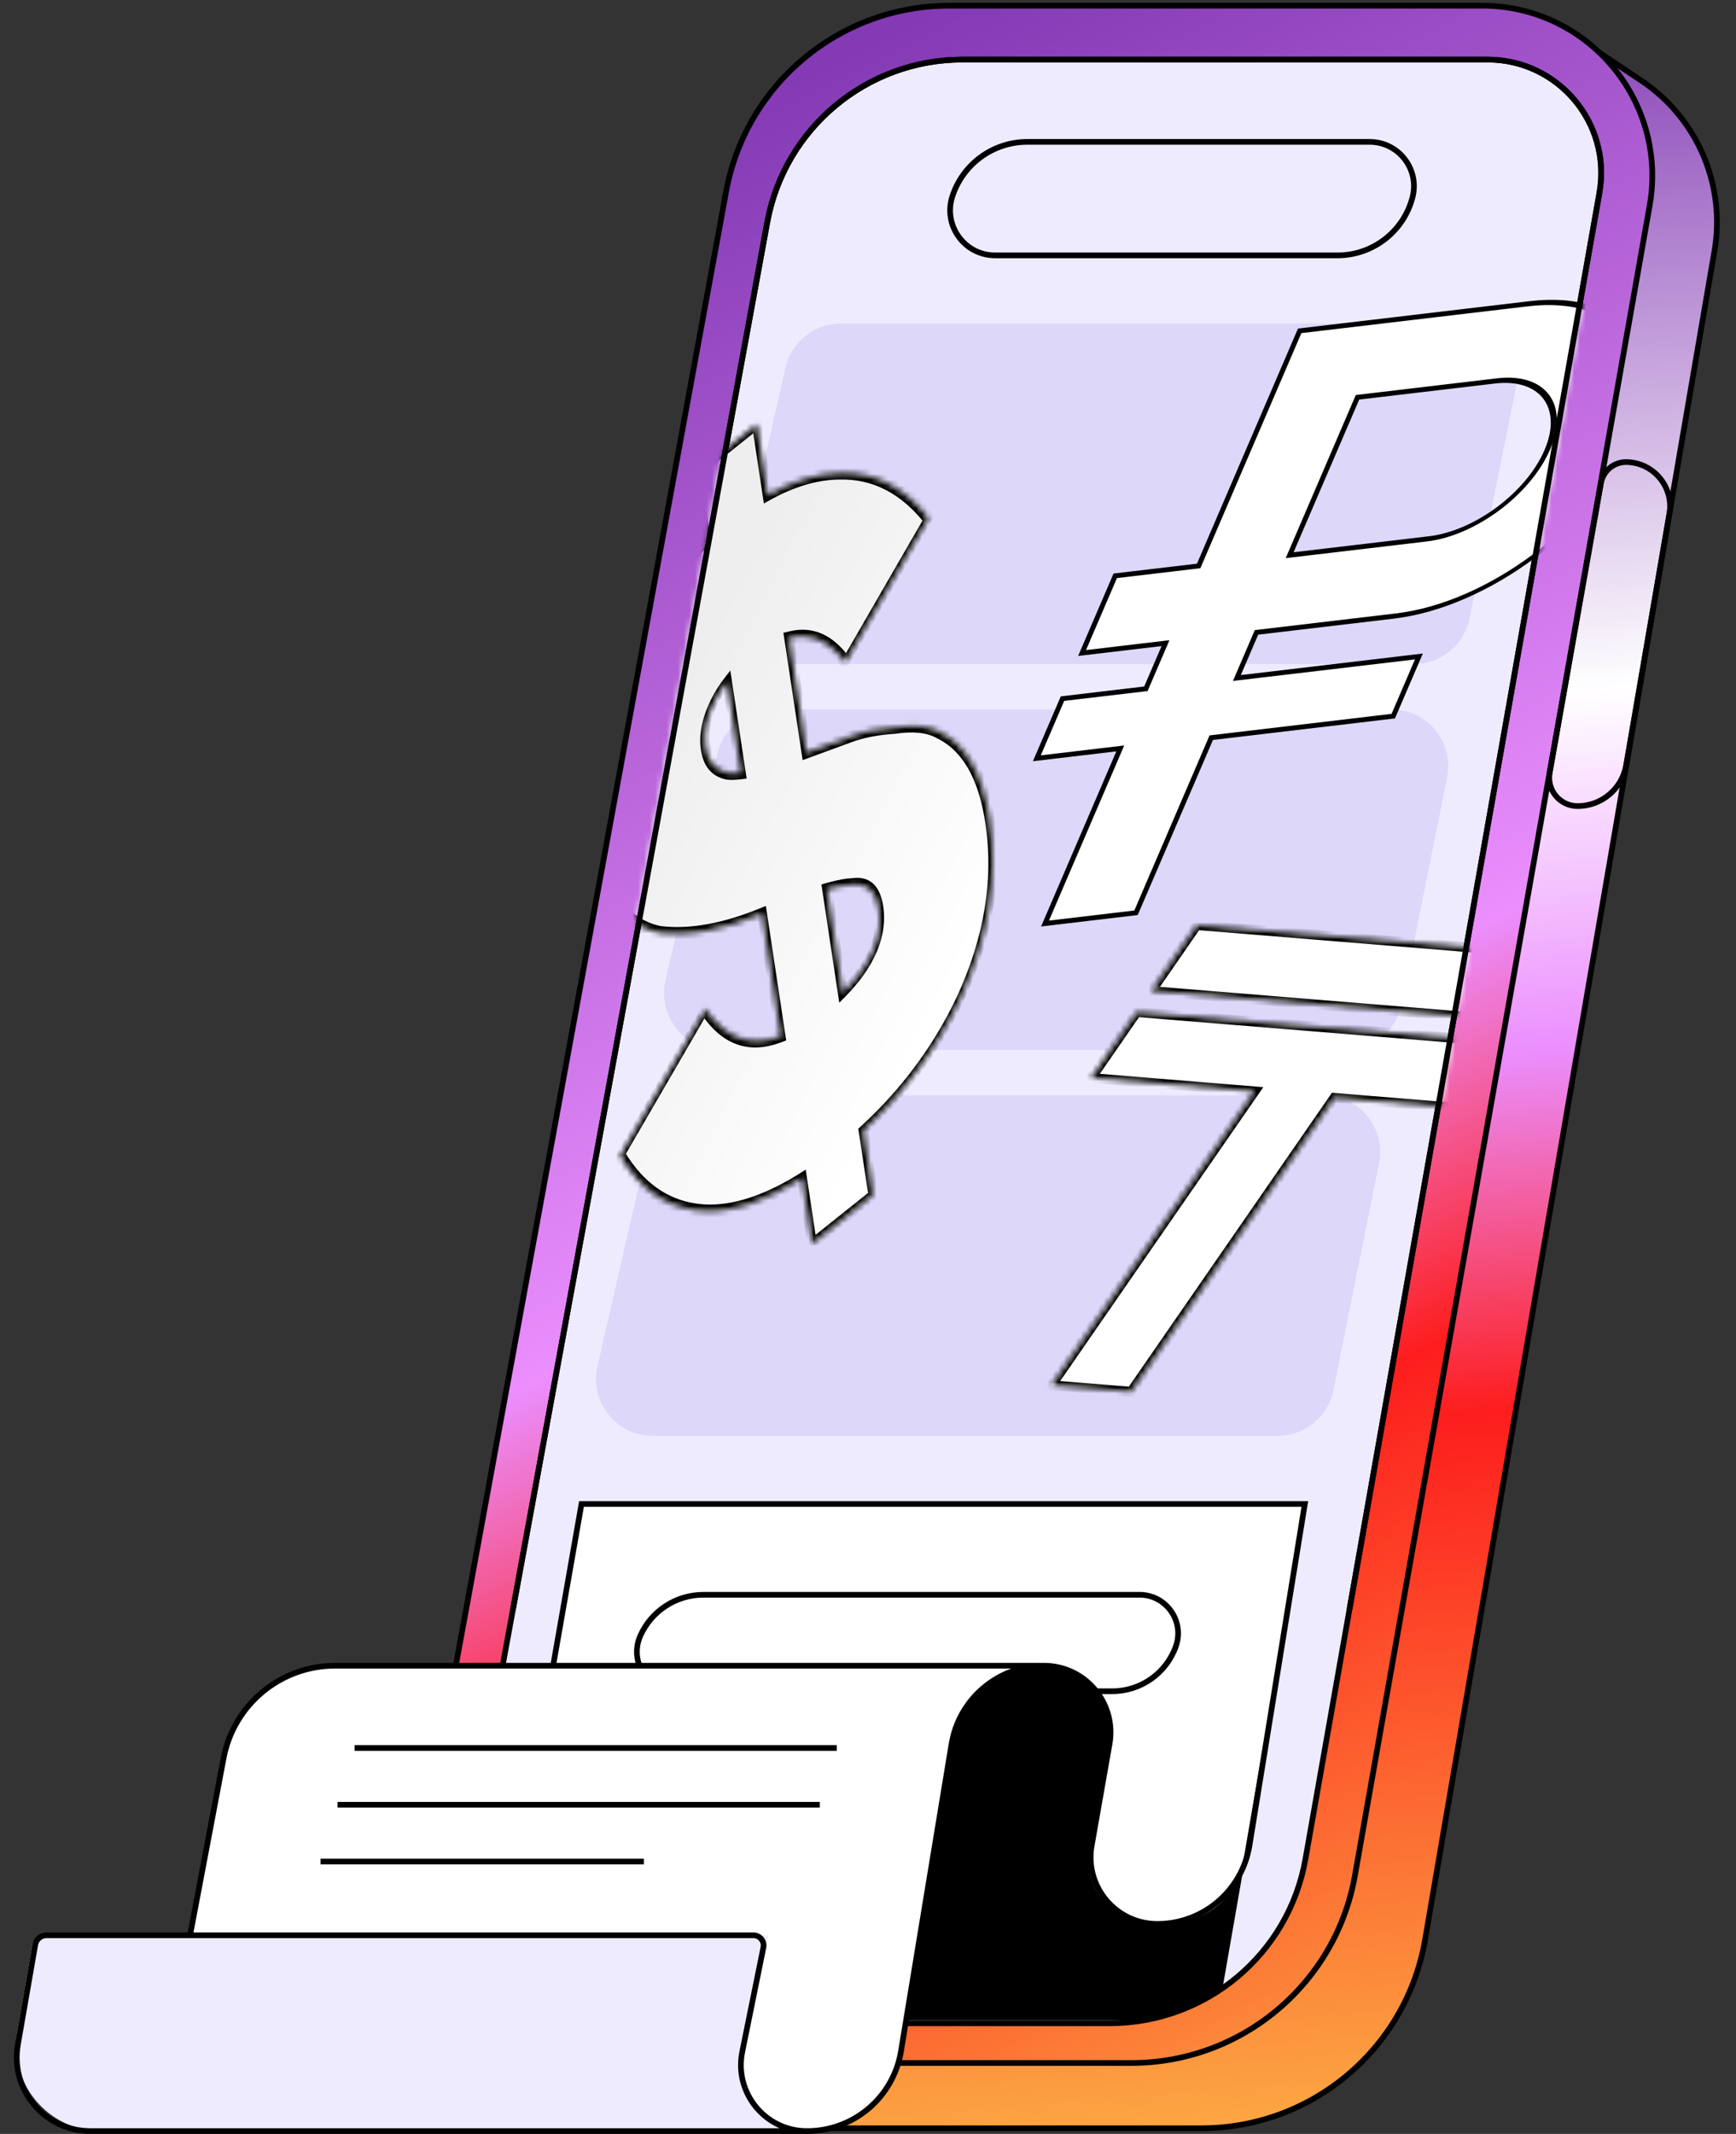
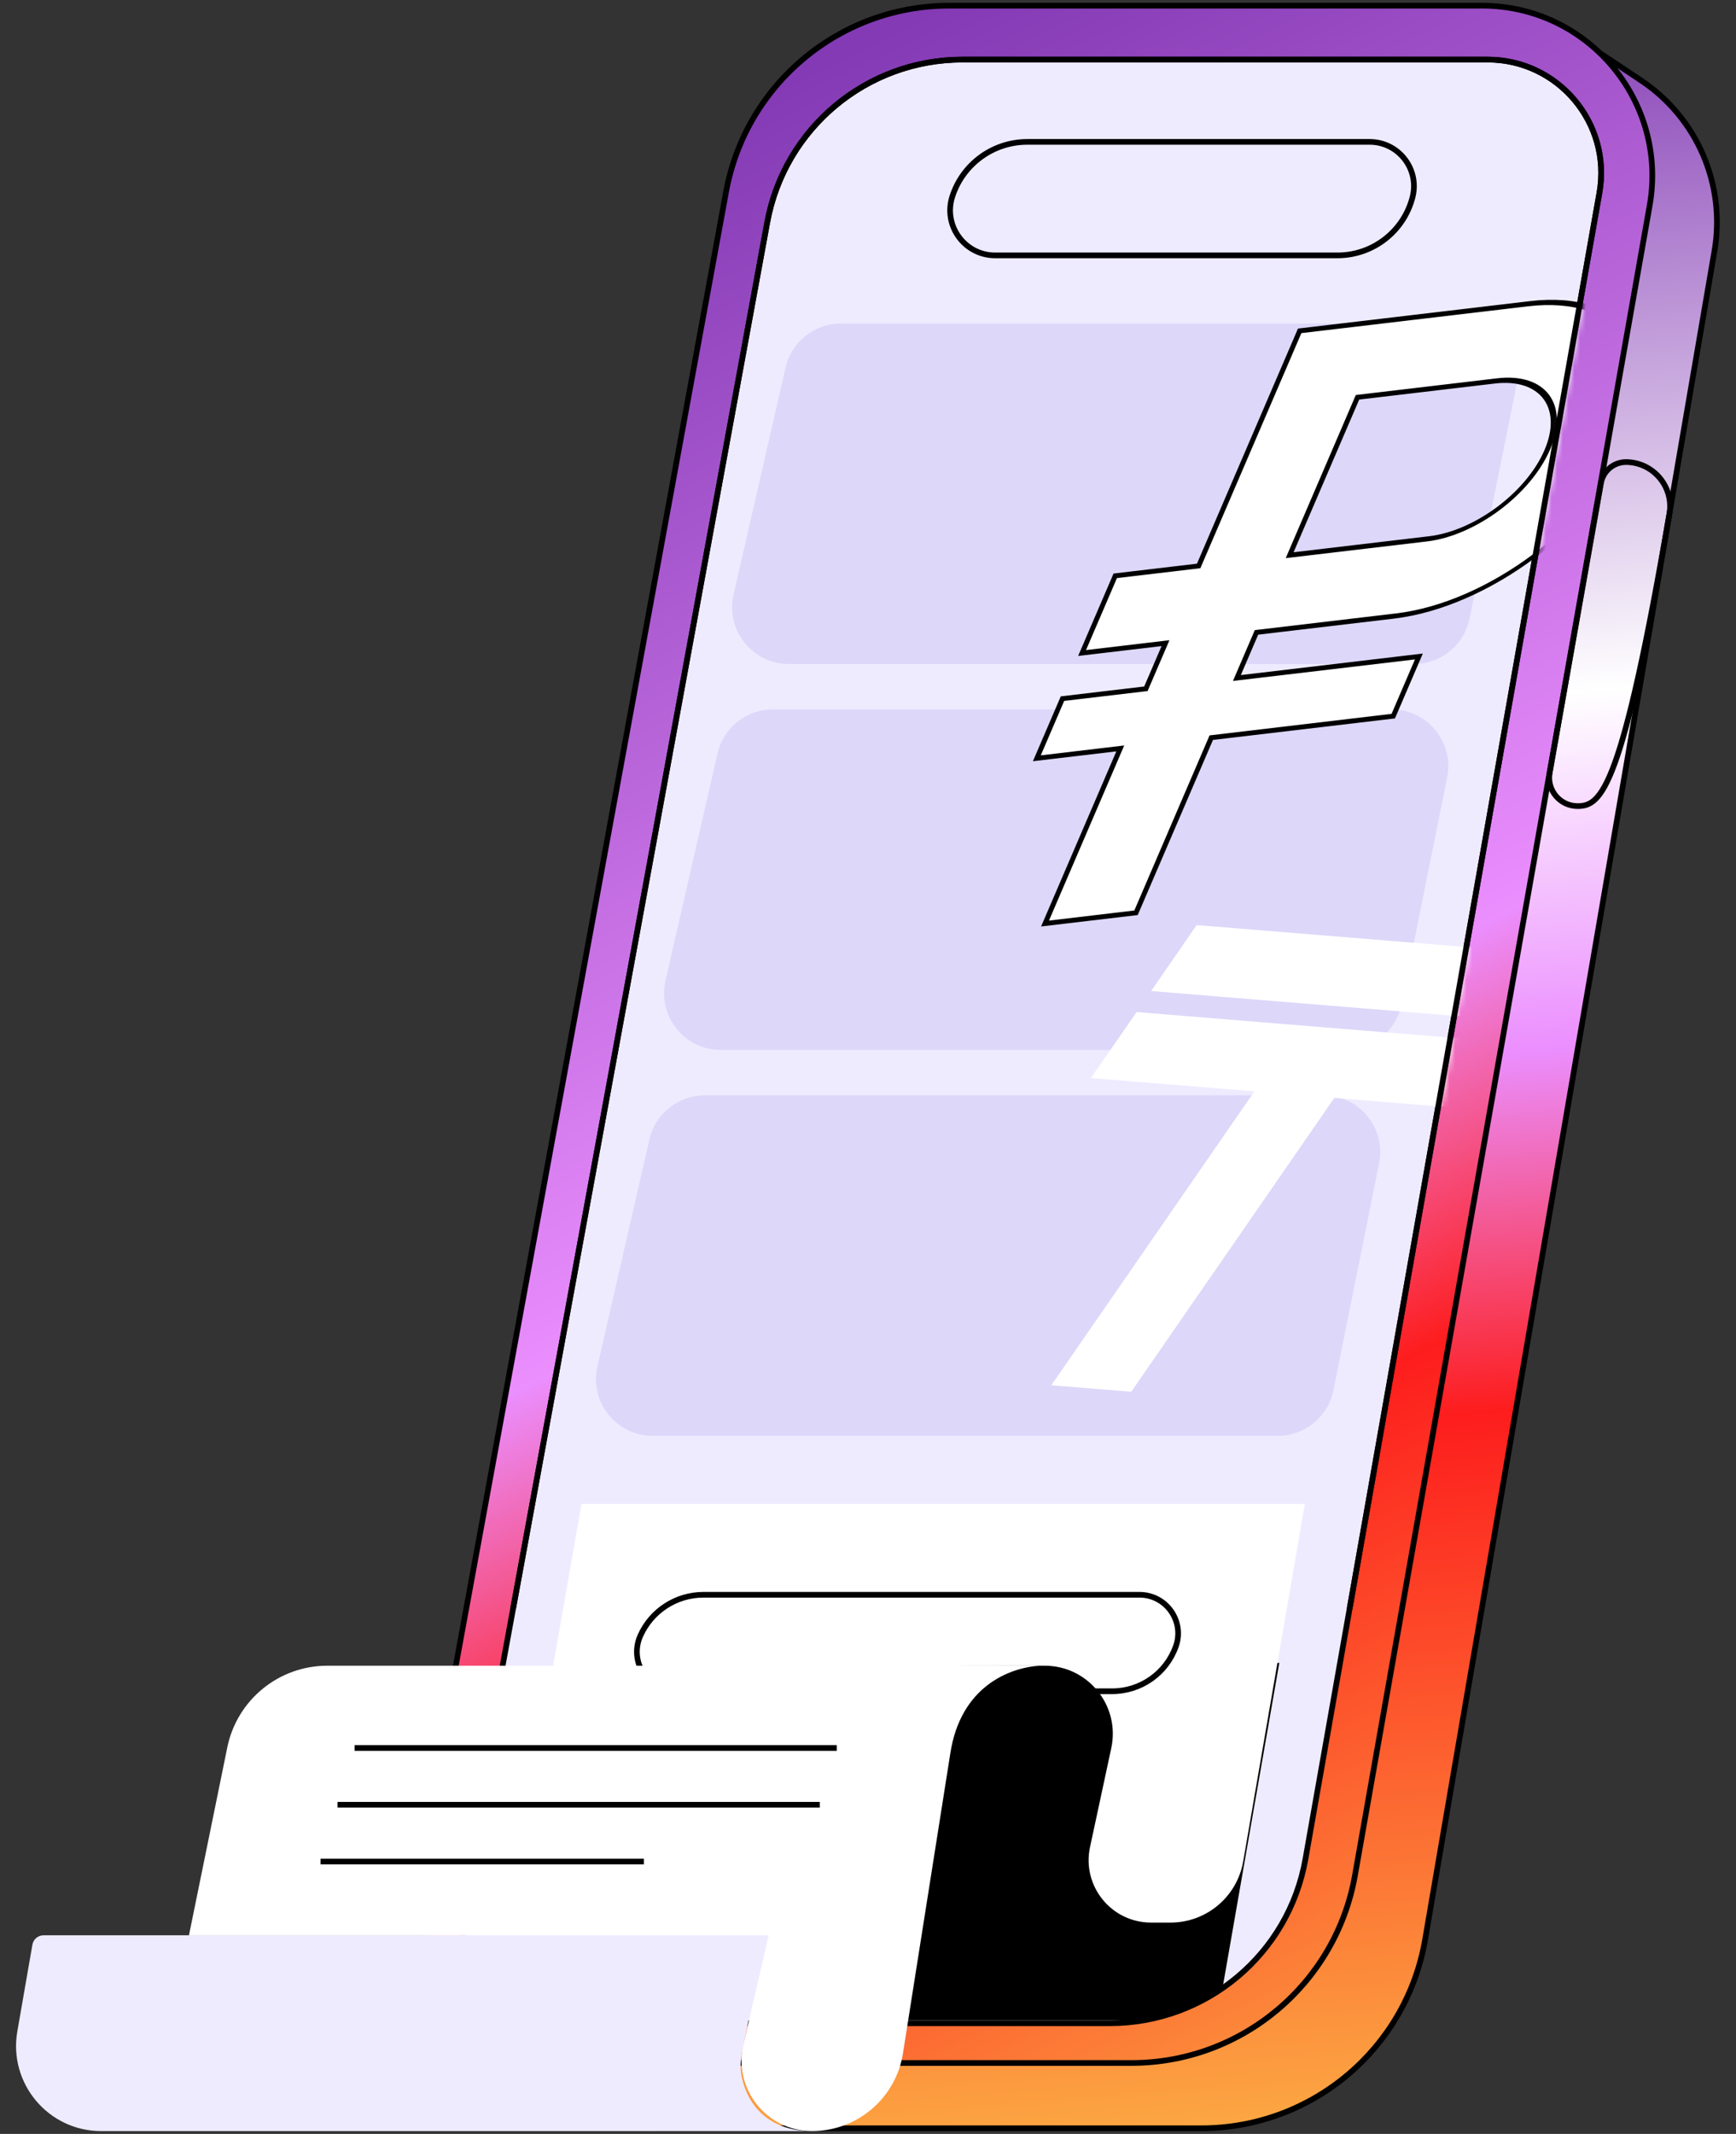
<svg xmlns="http://www.w3.org/2000/svg" width="306" height="376" viewBox="0 0 306 376" fill="none">
  <rect x="0" y="0" width="306" height="376" fill="#333333" stroke="none" />
  <path d="M251.199 341.759L302.206 44.216C304.209 32.531 299.143 20.762 289.278 14.185L273.404 3.603C272.917 3.278 272.257 3.439 271.974 3.951L79.892 351.292C79.663 351.705 79.755 352.221 80.111 352.531L97.539 367.657C102.996 372.392 109.978 375 117.203 375H211.774C231.257 375 247.907 360.962 251.199 341.759Z" fill="url(#paint0_linear_344_27543)" stroke="black" />
  <path d="M261.239 1H167.33C148.022 1 131.47 14.792 127.986 33.782L73.996 328.087C70.616 346.516 84.768 363.5 103.504 363.5H199.443C218.852 363.5 235.46 349.567 238.834 330.455L290.783 36.216C294.026 17.845 279.894 1 261.239 1Z" fill="url(#paint1_linear_344_27543)" stroke="black" />
  <path d="M262.233 10.5L169.665 10.5C152.77 10.5 138.287 22.569 135.239 39.186L81.373 332.892C79.12 345.178 88.554 356.5 101.045 356.5H195.637C212.62 356.5 227.152 344.308 230.104 327.584L281.928 33.976C284.09 21.729 274.669 10.5 262.233 10.5Z" fill="#EFEBFF" stroke="black" />
  <path d="M132.549 341H7.682C6.71 341 5.878 341.699 5.712 342.657L3.056 357.93C1.46 367.104 8.522 375.5 17.834 375.5H142.5C134.239 375.17 131.324 369.584 130.654 365.396C130.4 363.814 130.661 362.211 130.982 360.642L134.509 343.401C134.763 342.161 133.815 341 132.549 341Z" fill="#EFEBFF" />
  <path d="M169 293.5L225.5 293L215.5 350.273L209 353.5L203.5 356H198H159.5L169 293.5Z" fill="black" />
  <path d="M97.5 293.5L102.5 265H230L219.139 327.97C218.064 334.205 212.656 338.76 206.328 338.76H202.892C195.887 338.76 190.666 332.299 192.137 325.45L195.881 308.02C197.486 300.548 191.791 293.5 184.149 293.5H97.5Z" fill="white" />
  <path d="M200.856 281H123.991C119.19 281 114.837 283.822 112.878 288.206C110.821 292.807 114.188 298 119.228 298H196.048C201.085 298 205.577 294.831 207.266 290.086C208.843 285.656 205.558 281 200.856 281Z" stroke="black" />
  <path d="M57.698 293.5H183.291C183.909 293.463 184.484 293.466 185.001 293.5H183.291C177.923 293.823 169.294 297.163 167.501 309L159.164 361.795C157.918 369.687 151.116 375.5 143.126 375.5C135.136 375.5 129.225 368.062 131.03 360.278L135.501 341H33.307L40.062 307.901C41.772 299.52 49.144 293.5 57.698 293.5Z" fill="white" />
-   <path d="M142.25 375.5V375.5C150.469 375.5 157.48 369.549 158.815 361.439L162.509 339M142.25 375.5V375.5C134.886 375.5 129.369 368.752 130.834 361.535L134.562 343.156C134.789 342.042 133.937 341 132.8 341H33.5M142.25 375.5H15.956C7.886 375.5 1.765 368.224 3.148 360.273L6.212 342.657C6.378 341.699 7.21 341 8.182 341H33.5M33.5 341L39.416 309.777C41.205 300.335 49.456 293.5 59.066 293.5H97.5M184 293.5V293.5C191.305 293.5 196.841 300.094 195.576 307.288L192.424 325.212C191.159 332.406 196.695 339 204 339V339M184 293.5V293.5C175.925 293.5 169.037 299.346 167.726 307.314L162.509 339M184 293.5H97.5M97.5 293.5L102.5 265H230L220.241 325.181C218.949 333.147 212.07 339 204 339V339M204 339H162.509" stroke="black" />
  <path d="M62.5 308H147.5" stroke="black" />
  <path d="M59.5 318H144.5" stroke="black" />
  <path d="M56.5 328H113.5" stroke="black" />
  <path d="M241.425 25H181.085C175.061 25 169.723 28.881 167.866 34.612C166.204 39.741 170.028 45 175.42 45H235.758C241.986 45 247.426 40.786 248.982 34.755C250.257 29.815 246.527 25 241.425 25Z" fill="#EFEBFF" stroke="black" />
-   <path d="M273.158 136.159L282.196 85.126C282.581 82.95 284.491 81.378 286.7 81.416C291.49 81.5 295.078 85.834 294.265 90.556L286.648 134.809C285.931 138.972 282.329 142.019 278.106 142.036C274.985 142.048 272.614 139.232 273.158 136.159Z" stroke="black" />
+   <path d="M273.158 136.159L282.196 85.126C282.581 82.95 284.491 81.378 286.7 81.416C291.49 81.5 295.078 85.834 294.265 90.556C285.931 138.972 282.329 142.019 278.106 142.036C274.985 142.048 272.614 139.232 273.158 136.159Z" stroke="black" />
  <path d="M257.286 57L148.218 57C143.555 57 139.512 60.222 138.47 64.766L129.304 104.766C127.868 111.028 132.626 117 139.051 117H249.234C253.996 117 258.097 113.642 259.037 108.974L267.09 68.974C268.336 62.782 263.602 57 257.286 57Z" fill="#DDD7F9" />
  <path d="M245.286 125L136.218 125C131.555 125 127.512 128.222 126.47 132.766L117.304 172.766C115.868 179.028 120.626 185 127.051 185H237.234C241.996 185 246.097 181.642 247.037 176.974L255.09 136.974C256.336 130.782 251.602 125 245.286 125Z" fill="#DDD7F9" />
  <path d="M233.286 193L124.218 193C119.555 193 115.512 196.222 114.47 200.766L105.304 240.766C103.868 247.028 108.626 253 115.051 253H225.234C229.996 253 234.097 249.642 235.037 244.974L243.09 204.974C244.336 198.782 239.602 193 233.286 193Z" fill="#DDD7F9" />
  <mask id="mask0_344_27543" style="mask-type:alpha" maskUnits="userSpaceOnUse" x="80" y="10" width="203" height="347">
    <path d="M262.233 10.5L169.665 10.5C152.77 10.5 138.287 22.569 135.239 39.186L81.373 332.892C79.12 345.178 88.554 356.5 101.045 356.5H195.637C212.62 356.5 227.152 344.308 230.104 327.584L281.928 33.976C284.09 21.729 274.669 10.5 262.233 10.5Z" fill="#EFEBFF" stroke="black" />
  </mask>
  <g mask="url(#mask0_344_27543)">
    <path fill-rule="evenodd" clip-rule="evenodd" d="M211.285 99.722L229.09 58.295L269.525 53.516C285.951 51.574 293.972 62.319 287.44 77.514C280.909 92.71 262.299 106.603 245.873 108.545L221.479 111.428L218.024 119.466L250.105 115.674L245.587 126.185L213.506 129.977L200.245 160.832L184.205 162.728L197.466 131.873L182.763 133.612L187.28 123.1L201.984 121.362L205.438 113.324L190.735 115.062L196.581 101.46L211.285 99.722ZM239.283 70.003L227.325 97.827L251.719 94.943C260.024 93.962 269.434 86.937 272.736 79.254C276.039 71.57 271.983 66.138 263.678 67.12L239.283 70.003Z" fill="white" />
    <path d="M229.09 58.295L229.288 57.836L228.791 57.895L228.594 58.354L229.09 58.295ZM211.285 99.722L211.087 100.181L211.584 100.122L211.781 99.663L211.285 99.722ZM245.873 108.545L246.071 108.085L245.873 108.545ZM221.479 111.428L221.676 110.969L221.179 111.028L220.982 111.487L221.479 111.428ZM218.024 119.466L217.528 119.525L217.33 119.984L217.827 119.926L218.024 119.466ZM250.105 115.674L250.601 115.615L250.799 115.156L250.302 115.215L250.105 115.674ZM245.587 126.185L245.389 126.645L245.886 126.586L246.083 126.127L245.587 126.185ZM213.506 129.977L213.704 129.518L213.207 129.577L213.01 130.036L213.506 129.977ZM200.245 160.832L200.047 161.291L200.544 161.233L200.741 160.773L200.245 160.832ZM184.205 162.728L183.708 162.787L183.511 163.246L184.007 163.187L184.205 162.728ZM197.466 131.873L197.963 131.815L198.16 131.355L197.664 131.414L197.466 131.873ZM182.763 133.612L182.266 133.67L182.069 134.13L182.565 134.071L182.763 133.612ZM187.28 123.1L187.478 122.641L186.981 122.7L186.784 123.159L187.28 123.1ZM201.984 121.362L201.786 121.822L202.283 121.763L202.48 121.304L201.984 121.362ZM205.438 113.324L205.935 113.266L206.132 112.806L205.636 112.865L205.438 113.324ZM190.735 115.062L190.238 115.121L190.041 115.581L190.537 115.522L190.735 115.062ZM196.581 101.46L196.779 101L196.282 101.059L196.085 101.518L196.581 101.46ZM227.325 97.827L226.828 97.885L226.631 98.345L227.127 98.286L227.325 97.827ZM239.283 70.003L239.481 69.544L238.984 69.603L238.787 70.062L239.283 70.003ZM251.719 94.943L251.917 94.484L251.719 94.943ZM228.594 58.354L210.788 99.78L211.781 99.663L229.587 58.237L228.594 58.354ZM269.722 53.056L229.288 57.836L228.893 58.755L269.328 53.975L269.722 53.056ZM287.937 77.456C294.577 62.006 286.422 51.082 269.722 53.056L269.328 53.975C285.479 52.066 293.366 62.631 286.944 77.573L287.937 77.456ZM245.676 109.004C262.375 107.03 281.296 92.905 287.937 77.456L286.944 77.573C280.521 92.515 262.222 106.176 246.071 108.085L245.676 109.004ZM221.281 111.888L245.676 109.004L246.071 108.085L221.676 110.969L221.281 111.888ZM218.521 119.408L221.975 111.37L220.982 111.487L217.528 119.525L218.521 119.408ZM250.302 115.215L218.222 119.007L217.827 119.926L249.907 116.133L250.302 115.215ZM246.083 126.127L250.601 115.615L249.608 115.733L245.09 126.244L246.083 126.127ZM213.309 130.437L245.389 126.645L245.784 125.726L213.704 129.518L213.309 130.437ZM200.741 160.773L214.003 129.919L213.01 130.036L199.748 160.891L200.741 160.773ZM184.007 163.187L200.047 161.291L200.442 160.372L184.402 162.269L184.007 163.187ZM196.97 131.932L183.708 162.787L184.701 162.669L197.963 131.815L196.97 131.932ZM182.565 134.071L197.269 132.333L197.664 131.414L182.96 133.152L182.565 134.071ZM186.784 123.159L182.266 133.67L183.259 133.553L187.777 123.042L186.784 123.159ZM202.181 120.903L187.478 122.641L187.083 123.56L201.786 121.822L202.181 120.903ZM204.942 113.383L201.487 121.421L202.48 121.304L205.935 113.266L204.942 113.383ZM190.537 115.522L205.241 113.784L205.636 112.865L190.932 114.603L190.537 115.522ZM196.085 101.518L190.238 115.121L191.231 115.004L197.078 101.401L196.085 101.518ZM211.482 99.262L196.779 101L196.384 101.919L211.087 100.181L211.482 99.262ZM227.821 97.768L239.78 69.945L238.787 70.062L226.828 97.885L227.821 97.768ZM251.917 94.484L227.522 97.368L227.127 98.286L251.522 95.403L251.917 94.484ZM272.24 79.312C269.046 86.742 259.947 93.534 251.917 94.484L251.522 95.403C260.101 94.388 269.821 87.132 273.233 79.195L272.24 79.312ZM263.48 67.579C271.511 66.63 275.433 71.883 272.24 79.312L273.233 79.195C276.644 71.258 272.455 65.646 263.875 66.66L263.48 67.579ZM239.086 70.463L263.48 67.579L263.875 66.66L239.481 69.544L239.086 70.463Z" fill="black" />
    <mask id="path-21-inside-1_344_27543" fill="white">
-       <path fill-rule="evenodd" clip-rule="evenodd" d="M133.41 74.74L122.601 83.366L124.438 95.525C118.504 101.272 113.576 108.448 109.654 117.051C104.924 127.541 103.317 137.796 104.831 147.817C106.314 157.632 110.075 163.14 116.113 164.341C121.34 164.981 127.412 163.865 134.33 160.992L137.594 182.596C132.254 184.546 127.829 182.935 124.318 177.763L109.286 203.652C113.098 210.103 118.303 213.36 124.901 213.419C129.832 213.386 135.323 211.446 141.372 207.597L143.124 219.193L153.933 210.567L152.21 199.162C159.471 192.446 165.179 184.684 169.333 175.876C174.292 165.087 175.999 154.579 174.453 144.351C173.236 136.293 170.261 131.142 165.529 128.898C163.731 127.901 161.222 127.646 158.001 128.133C155.009 128.321 152.43 128.816 150.264 129.619L142.152 132.594L139.096 112.373C142.896 111.496 146.198 112.949 149.003 116.733L163.691 91.292C159.385 85.814 154.225 83.159 148.211 83.328C144.135 83.372 139.832 84.683 135.301 87.258L133.41 74.74ZM128.156 120.127C127.263 121.267 126.51 122.462 125.897 123.711C124.498 126.564 123.978 129.179 124.337 131.555C124.727 134.138 126.059 135.681 128.331 136.183C128.948 136.277 129.698 136.273 130.58 136.171L128.156 120.127ZM145.789 156.668L148.546 174.916C153.503 169.946 155.621 165.075 154.9 160.303C154.4 156.997 152.76 155.528 149.978 155.896C148.878 155.942 147.481 156.199 145.789 156.668Z" />
-     </mask>
-     <path fill-rule="evenodd" clip-rule="evenodd" d="M133.41 74.74L122.601 83.366L124.438 95.525C118.504 101.272 113.576 108.448 109.654 117.051C104.924 127.541 103.317 137.796 104.831 147.817C106.314 157.632 110.075 163.14 116.113 164.341C121.34 164.981 127.412 163.865 134.33 160.992L137.594 182.596C132.254 184.546 127.829 182.935 124.318 177.763L109.286 203.652C113.098 210.103 118.303 213.36 124.901 213.419C129.832 213.386 135.323 211.446 141.372 207.597L143.124 219.193L153.933 210.567L152.21 199.162C159.471 192.446 165.179 184.684 169.333 175.876C174.292 165.087 175.999 154.579 174.453 144.351C173.236 136.293 170.261 131.142 165.529 128.898C163.731 127.901 161.222 127.646 158.001 128.133C155.009 128.321 152.43 128.816 150.264 129.619L142.152 132.594L139.096 112.373C142.896 111.496 146.198 112.949 149.003 116.733L163.691 91.292C159.385 85.814 154.225 83.159 148.211 83.328C144.135 83.372 139.832 84.683 135.301 87.258L133.41 74.74ZM128.156 120.127C127.263 121.267 126.51 122.462 125.897 123.711C124.498 126.564 123.978 129.179 124.337 131.555C124.727 134.138 126.059 135.681 128.331 136.183C128.948 136.277 129.698 136.273 130.58 136.171L128.156 120.127ZM145.789 156.668L148.546 174.916C153.503 169.946 155.621 165.075 154.9 160.303C154.4 156.997 152.76 155.528 149.978 155.896C148.878 155.942 147.481 156.199 145.789 156.668Z" fill="url(#paint2_linear_344_27543)" />
+       </mask>
    <path d="M122.601 83.366L122.452 82.377L121.67 83.001L121.819 83.99L122.601 83.366ZM133.41 74.74L134.191 74.116L134.042 73.127L133.26 73.751L133.41 74.74ZM124.438 95.525L124.678 96.434L125.353 95.78L125.22 94.901L124.438 95.525ZM109.654 117.051L109.04 116.688L109.037 116.696L109.654 117.051ZM116.113 164.341L115.736 165.502L115.752 165.505L115.767 165.507L116.113 164.341ZM134.33 160.992L135.112 160.368L134.999 159.622L134.401 159.87L134.33 160.992ZM137.594 182.596L137.495 183.729L138.582 183.332L138.376 181.972L137.594 182.596ZM124.318 177.763L124.976 176.798L124.473 176.057L123.797 177.221L124.318 177.763ZM109.286 203.652L108.765 203.11L108.255 203.988L108.608 204.586L109.286 203.652ZM124.901 213.419L124.606 214.588L124.614 214.588L124.901 213.419ZM141.372 207.597L142.154 206.973L142.021 206.093L141.314 206.542L141.372 207.597ZM143.124 219.193L142.343 219.817L142.492 220.805L143.274 220.182L143.124 219.193ZM153.933 210.567L154.082 211.555L154.864 210.932L154.715 209.943L153.933 210.567ZM152.21 199.162L151.992 198.231L151.291 198.88L151.428 199.785L152.21 199.162ZM169.333 175.876L169.935 176.264L169.94 176.254L169.944 176.245L169.333 175.876ZM165.529 128.898L165.033 130.015L165.044 130.021L165.056 130.027L165.529 128.898ZM158.001 128.133L157.74 129.301L157.762 129.3L157.785 129.297L158.001 128.133ZM150.264 129.619L150.166 130.752L150.168 130.751L150.264 129.619ZM142.152 132.594L141.37 133.218L141.479 133.938L142.053 133.727L142.152 132.594ZM139.096 112.373L139.27 111.218L138.087 111.491L138.315 112.997L139.096 112.373ZM149.003 116.733L148.359 117.718L148.87 118.408L149.527 117.271L149.003 116.733ZM163.691 91.292L164.214 91.83L164.772 90.864L164.325 90.295L163.691 91.292ZM148.211 83.328L147.925 84.497L147.934 84.497L148.211 83.328ZM135.301 87.258L134.52 87.882L134.646 88.719L135.32 88.336L135.301 87.258ZM128.156 120.127L128.937 119.503L128.733 118.152L127.777 119.373L128.156 120.127ZM125.897 123.711L125.309 123.294L125.309 123.294L125.897 123.711ZM128.331 136.183L127.945 137.342L127.959 137.345L127.973 137.347L128.331 136.183ZM130.58 136.171L130.346 137.337L131.61 137.191L131.361 135.547L130.58 136.171ZM145.789 156.668L145.938 155.519L144.788 155.837L145.007 157.292L145.789 156.668ZM148.546 174.916L147.765 175.54L147.937 176.677L148.803 175.809L148.546 174.916ZM149.978 155.896L149.708 157.064L149.73 157.063L149.753 157.06L149.978 155.896ZM122.75 84.355L133.559 75.728L133.26 73.751L122.452 82.377L122.75 84.355ZM125.22 94.901L123.383 82.742L121.819 83.99L123.657 96.148L125.22 94.901ZM110.268 117.415C114.091 109.028 118.888 102.041 124.678 96.434L124.198 94.615C118.119 100.503 113.061 107.868 109.04 116.688L110.268 117.415ZM105.612 147.194C104.138 137.439 105.702 127.54 110.271 117.407L109.037 116.696C104.146 127.541 102.495 138.153 104.049 148.441L105.612 147.194ZM116.49 163.18C110.696 162.028 107.058 156.762 105.612 147.194L104.049 148.441C105.57 158.503 109.453 164.252 115.736 165.502L116.49 163.18ZM134.401 159.87C127.559 162.711 121.583 163.803 116.458 163.175L115.767 165.507C121.096 166.159 127.264 165.019 134.26 162.114L134.401 159.87ZM138.376 181.972L135.112 160.368L133.549 161.616L136.813 183.22L138.376 181.972ZM123.66 178.729C127.277 184.056 131.891 185.775 137.495 183.729L137.694 181.463C132.617 183.317 128.381 181.814 124.976 176.798L123.66 178.729ZM109.808 204.195L124.839 178.306L123.797 177.221L108.765 203.11L109.808 204.195ZM125.196 212.25C118.762 212.192 113.689 209.023 109.965 202.719L108.608 204.586C112.507 211.184 117.845 214.527 124.606 214.588L125.196 212.25ZM141.314 206.542C135.365 210.327 129.995 212.218 125.189 212.25L124.614 214.588C129.67 214.555 135.28 212.564 141.43 208.651L141.314 206.542ZM143.906 218.569L142.154 206.973L140.59 208.221L142.343 219.817L143.906 218.569ZM153.784 209.578L142.975 218.204L143.274 220.182L154.082 211.555L153.784 209.578ZM151.428 199.785L153.151 211.19L154.715 209.943L152.991 198.538L151.428 199.785ZM168.731 175.487C164.696 184.043 159.133 191.628 151.992 198.231L152.427 200.092C159.809 193.265 165.661 185.326 169.935 176.264L168.731 175.487ZM173.672 144.975C175.176 154.928 173.517 165.074 168.722 175.506L169.944 176.245C175.066 165.101 176.822 154.23 175.235 143.727L173.672 144.975ZM165.056 130.027C169.61 132.186 172.487 137.138 173.672 144.975L175.235 143.727C173.984 135.448 170.912 130.097 166.002 127.769L165.056 130.027ZM157.785 129.297C160.946 128.819 163.347 129.08 165.033 130.015L166.025 127.781C164.116 126.722 161.497 126.474 158.217 126.97L157.785 129.297ZM150.168 130.751C152.259 129.976 154.781 129.487 157.74 129.301L158.261 126.965C155.238 127.155 152.601 127.657 150.36 128.487L150.168 130.751ZM142.053 133.727L150.166 130.752L150.362 128.487L142.25 131.461L142.053 133.727ZM138.315 112.997L141.37 133.218L142.933 131.97L139.878 111.75L138.315 112.997ZM149.647 115.748C146.755 111.847 143.299 110.287 139.27 111.218L138.923 113.529C142.492 112.704 145.641 114.051 148.359 117.718L149.647 115.748ZM163.167 90.754L148.479 116.194L149.527 117.271L164.214 91.83L163.167 90.754ZM147.934 84.497C153.79 84.332 158.831 86.913 163.056 92.289L164.325 90.295C159.939 84.714 154.66 81.986 148.488 82.159L147.934 84.497ZM135.32 88.336C139.75 85.817 143.95 84.54 147.925 84.497L148.496 82.159C144.32 82.204 139.913 83.548 135.283 86.18L135.32 88.336ZM132.628 75.364L134.52 87.882L136.083 86.634L134.191 74.116L132.628 75.364ZM127.777 119.373C126.814 120.602 125.988 121.909 125.309 123.294L126.486 124.128C127.032 123.014 127.711 121.932 128.534 120.881L127.777 119.373ZM125.309 123.294C123.758 126.457 123.145 129.462 123.556 132.179L125.119 130.932C124.811 128.897 125.238 126.672 126.486 124.128L125.309 123.294ZM123.556 132.179C124.001 135.127 125.523 136.806 127.945 137.342L128.716 135.024C126.595 134.555 125.454 133.15 125.119 130.932L123.556 132.179ZM127.973 137.347C128.641 137.449 129.434 137.442 130.346 137.337L130.814 135.005C129.962 135.104 129.256 135.105 128.689 135.019L127.973 137.347ZM131.361 135.547L128.937 119.503L127.374 120.751L129.798 136.795L131.361 135.547ZM145.007 157.292L147.765 175.54L149.328 174.292L146.571 156.044L145.007 157.292ZM148.803 175.809C151.358 173.247 153.289 170.606 154.481 167.865C155.697 165.069 156.08 162.314 155.682 159.68L154.118 160.927C154.441 163.064 154.126 165.13 153.223 167.206C152.297 169.336 150.692 171.615 148.29 174.024L148.803 175.809ZM155.682 159.68C155.407 157.86 154.809 156.502 153.87 155.661C152.935 154.824 151.699 154.533 150.204 154.731L149.753 157.06C151.04 156.89 152.014 157.151 152.719 157.782C153.421 158.411 153.894 159.441 154.118 160.927L155.682 159.68ZM150.249 154.727C149.095 154.775 147.654 155.044 145.938 155.519L145.641 157.817C147.309 157.355 148.661 157.108 149.708 157.064L150.249 154.727Z" fill="black" mask="url(#path-21-inside-1_344_27543)" />
    <mask id="path-23-inside-2_344_27543" fill="white">
-       <path fill-rule="evenodd" clip-rule="evenodd" d="M282.652 168.847L210.938 163L202.9 174.625L274.614 180.472L282.652 168.847ZM200.342 178.324L272.056 184.171L264.018 195.796L235.204 193.447L199.399 245.232L185.312 244.084L221.118 192.299L192.304 189.949L200.342 178.324Z" />
-     </mask>
+       </mask>
    <path fill-rule="evenodd" clip-rule="evenodd" d="M282.652 168.847L210.938 163L202.9 174.625L274.614 180.472L282.652 168.847ZM200.342 178.324L272.056 184.171L264.018 195.796L235.204 193.447L199.399 245.232L185.312 244.084L221.118 192.299L192.304 189.949L200.342 178.324Z" fill="white" />
    <path d="M210.938 163L211.507 162.177L210.51 162.096L209.941 162.919L210.938 163ZM282.652 168.847L283.648 168.928L284.217 168.105L283.22 168.024L282.652 168.847ZM202.9 174.625L201.903 174.544L201.335 175.366L202.331 175.448L202.9 174.625ZM274.614 180.472L274.045 181.294L275.042 181.376L275.61 180.553L274.614 180.472ZM272.056 184.171L273.052 184.252L273.621 183.43L272.624 183.348L272.056 184.171ZM200.342 178.324L200.911 177.502L199.914 177.42L199.345 178.243L200.342 178.324ZM264.018 195.796L263.449 196.619L264.446 196.7L265.014 195.877L264.018 195.796ZM235.204 193.447L235.773 192.624L234.777 192.543L234.208 193.366L235.204 193.447ZM199.399 245.232L198.83 246.055L199.827 246.136L200.396 245.313L199.399 245.232ZM185.312 244.084L184.316 244.002L183.747 244.825L184.744 244.906L185.312 244.084ZM221.118 192.299L222.115 192.38L222.683 191.557L221.687 191.476L221.118 192.299ZM192.304 189.949L191.307 189.868L190.739 190.691L191.735 190.772L192.304 189.949ZM210.369 163.823L282.083 169.669L283.22 168.024L211.507 162.177L210.369 163.823ZM203.897 174.706L211.935 163.081L209.941 162.919L201.903 174.544L203.897 174.706ZM275.182 179.649L203.469 173.803L202.331 175.448L274.045 181.294L275.182 179.649ZM281.655 168.765L273.617 180.391L275.61 180.553L283.648 168.928L281.655 168.765ZM272.624 183.348L200.911 177.502L199.773 179.147L271.487 184.994L272.624 183.348ZM265.014 195.877L273.052 184.252L271.059 184.09L263.021 195.715L265.014 195.877ZM234.636 194.27L263.449 196.619L264.586 194.974L235.773 192.624L234.636 194.27ZM200.396 245.313L236.201 193.528L234.208 193.366L198.402 245.151L200.396 245.313ZM184.744 244.906L198.83 246.055L199.968 244.409L185.881 243.261L184.744 244.906ZM220.121 192.217L184.316 244.002L186.309 244.165L222.115 192.38L220.121 192.217ZM191.735 190.772L220.549 193.121L221.687 191.476L192.873 189.127L191.735 190.772ZM199.345 178.243L191.307 189.868L193.301 190.031L201.339 178.406L199.345 178.243Z" fill="black" mask="url(#path-23-inside-2_344_27543)" />
  </g>
  <path d="M90.432 283.5L135.24 39.186C138.287 22.569 152.771 10.5 169.665 10.5L262.233 10.5C274.669 10.5 284.09 21.729 281.928 33.976L237.885 283.5" stroke="black" />
  <defs>
    <linearGradient id="paint0_linear_344_27543" x1="81.864" y1="13.457" x2="111.639" y2="391.302" gradientUnits="userSpaceOnUse">
      <stop stop-color="#833AB4" />
      <stop offset="0.326" stop-color="white" />
      <stop offset="0.491" stop-color="#EB8EFE" />
      <stop offset="0.656" stop-color="#FD1D1D" />
      <stop offset="1" stop-color="#FCB045" />
    </linearGradient>
    <linearGradient id="paint1_linear_344_27543" x1="123.5" y1="21.5" x2="289.555" y2="365.063" gradientUnits="userSpaceOnUse">
      <stop stop-color="#833AB4" />
      <stop offset="0.491" stop-color="#EB8EFE" />
      <stop offset="0.656" stop-color="#FD1D1D" />
      <stop offset="1" stop-color="#FCB045" />
    </linearGradient>
    <linearGradient id="paint2_linear_344_27543" x1="115.5" y1="128" x2="175.5" y2="159.5" gradientUnits="userSpaceOnUse">
      <stop stop-color="#EEEEEE" />
      <stop offset="1" stop-color="white" />
    </linearGradient>
  </defs>
</svg>